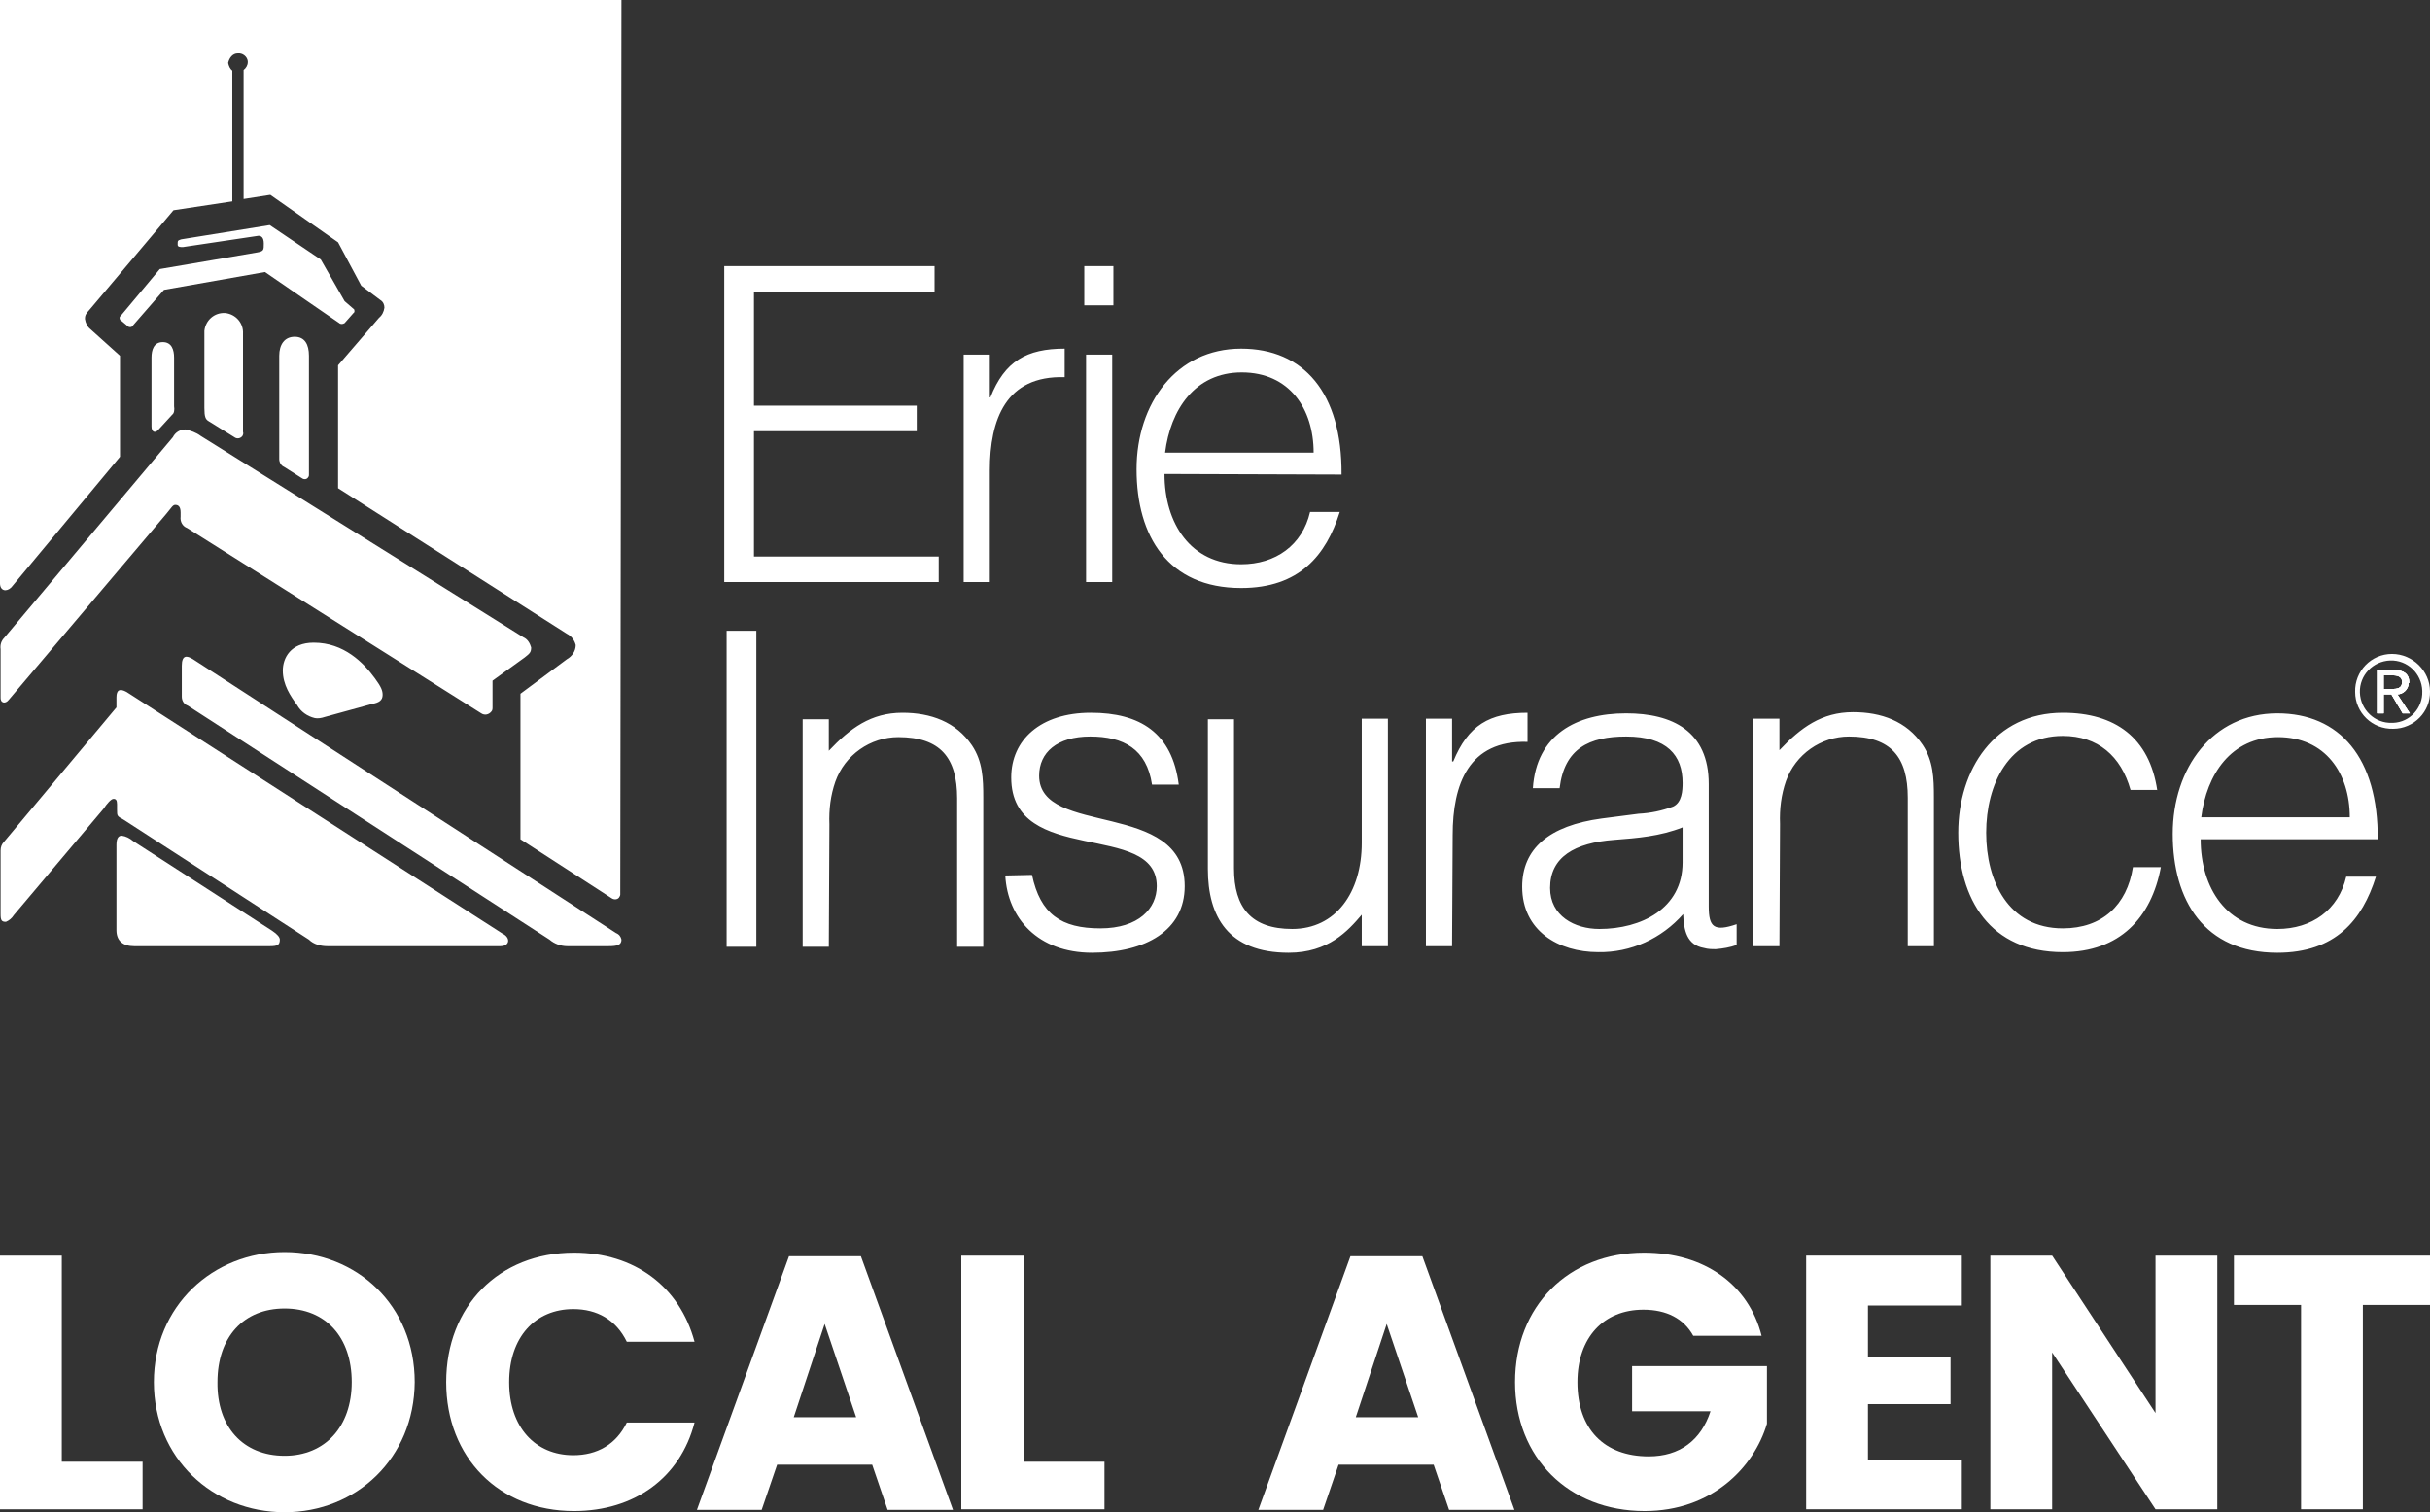
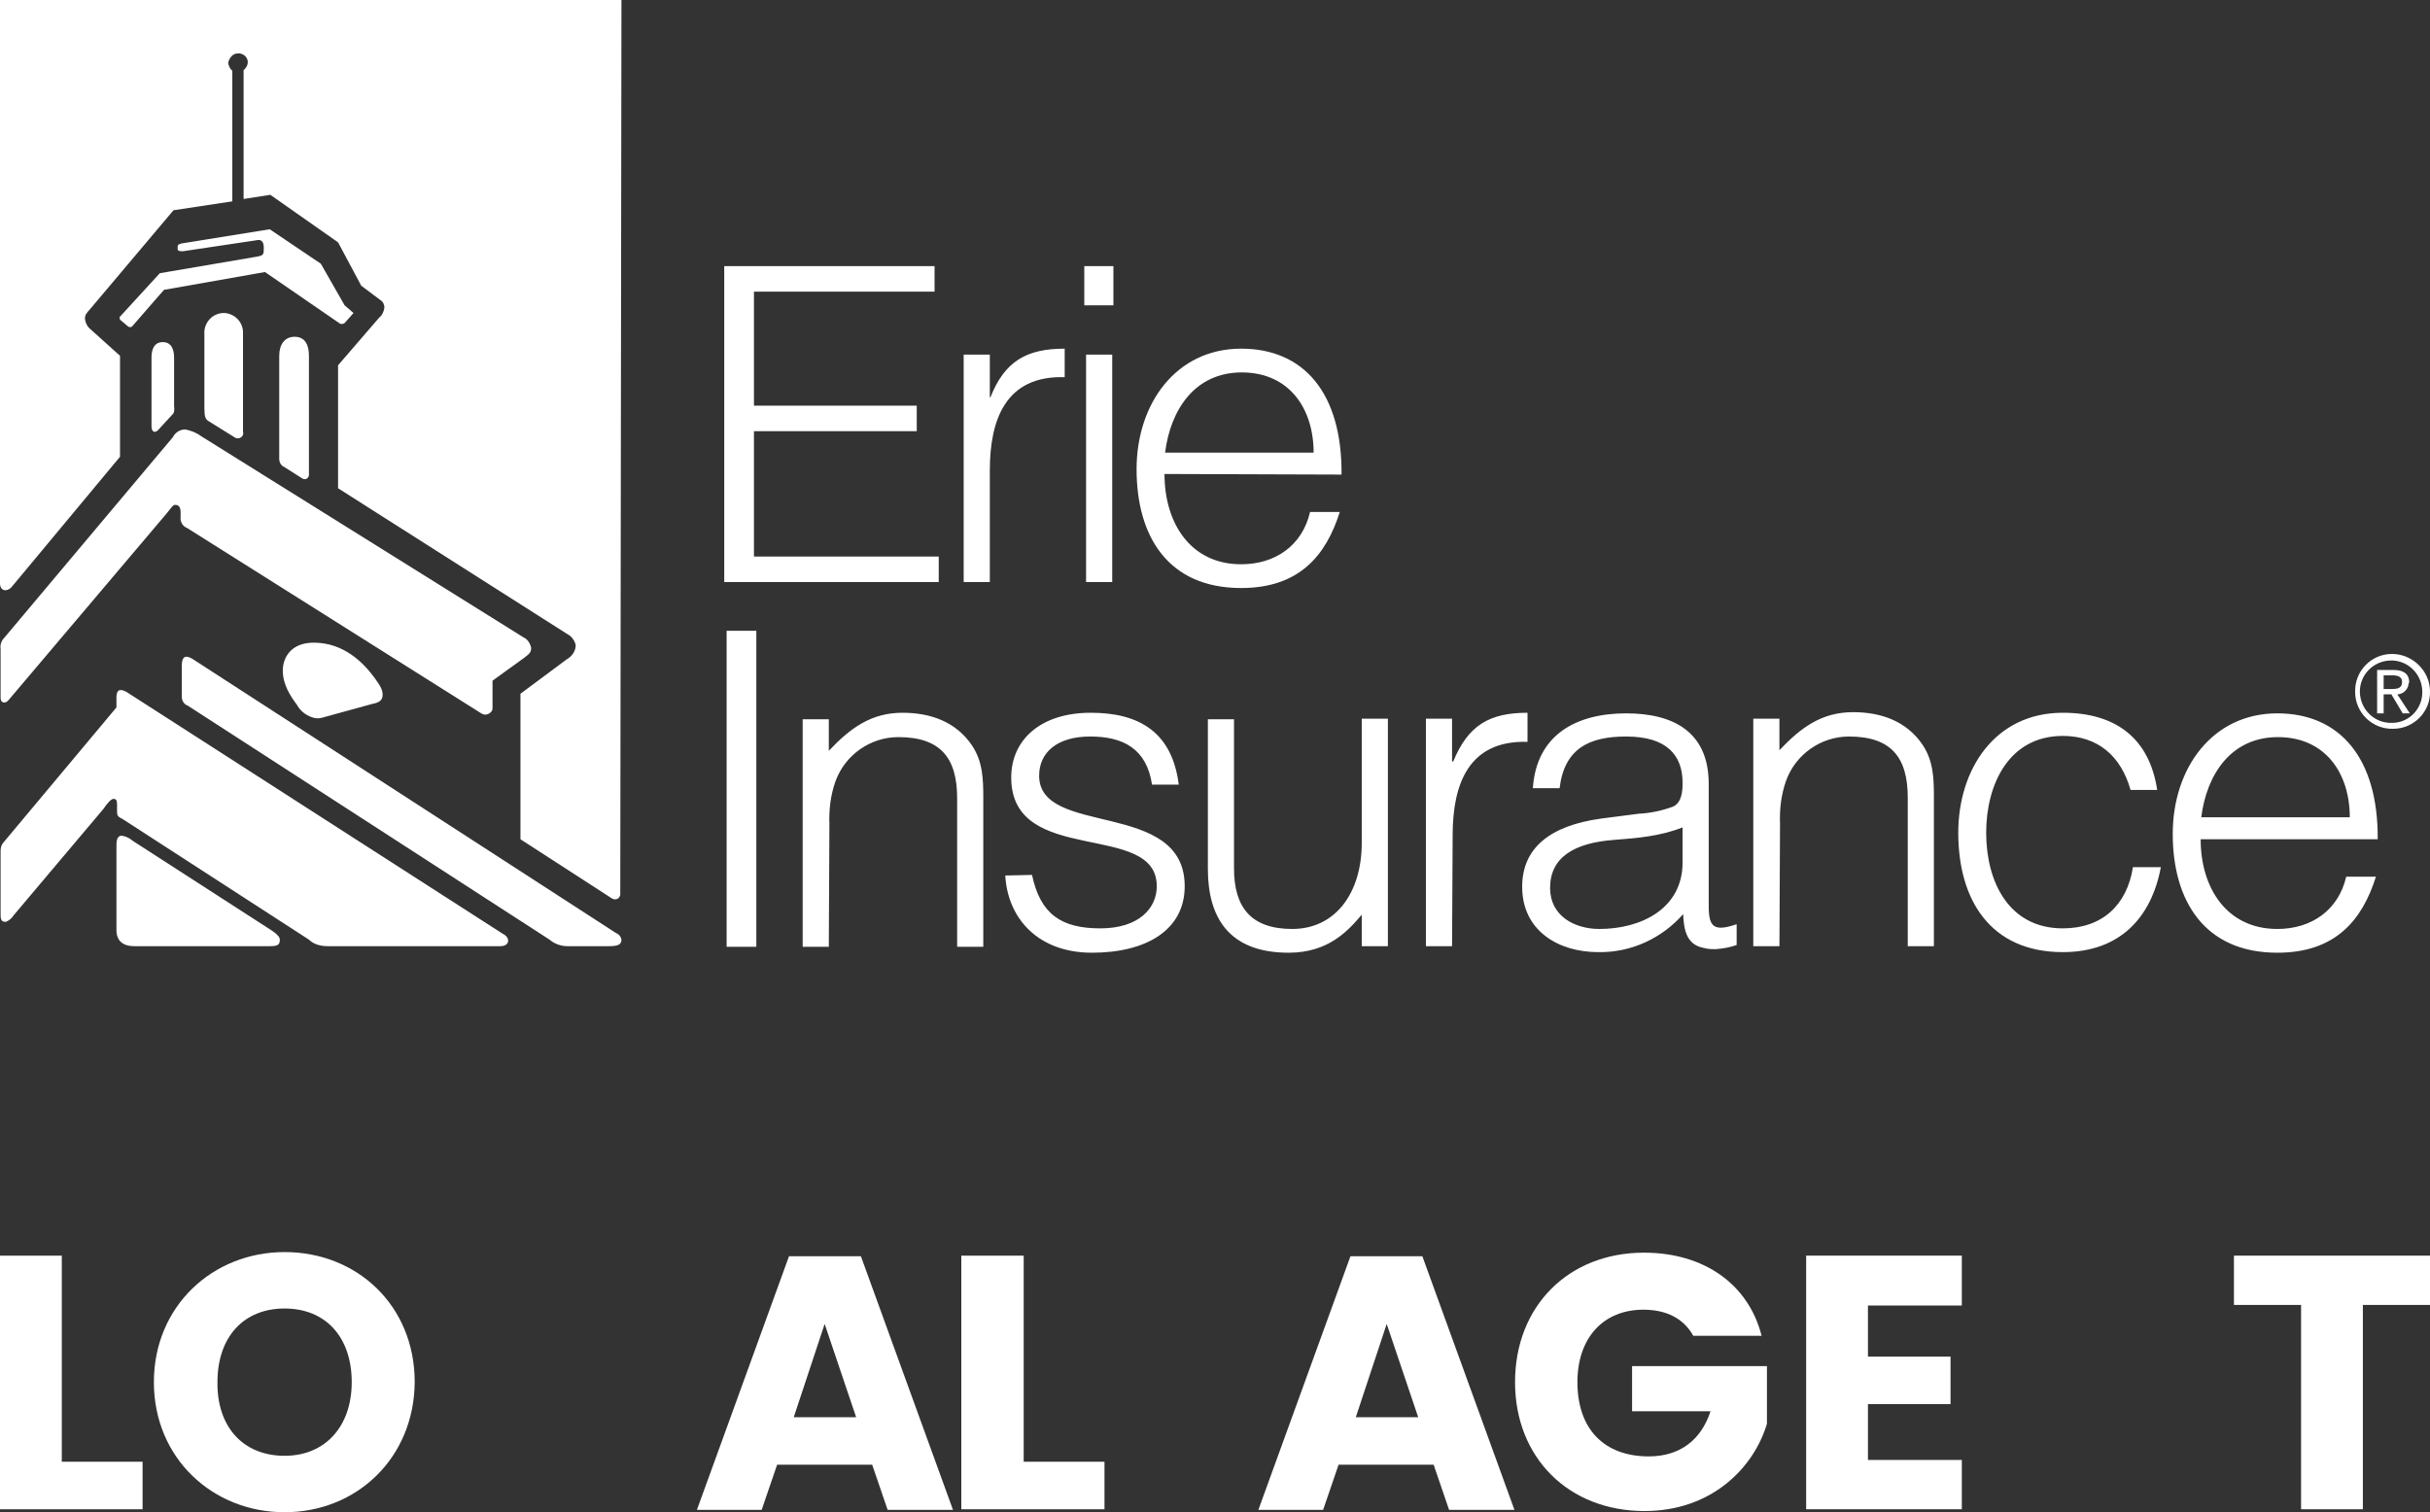
<svg xmlns="http://www.w3.org/2000/svg" viewBox="0 0 409 254.6">
  <rect x="0" y="0" width="409" height="254.6" fill="#333333" stroke="none" />
  <g fill="#fff">
    <path d="m158 98v-4.3h-31.1v-21.1h27.4v-4.3h-27.4v-19.2h30.4v-4.3h-35.4v53.2zm8.6-18.8c0-8.6 2.7-16 12.6-15.7v-4.8c-6.4 0-10.1 2.1-12.5 8.2h-.1v-7.2h-4.4v38.3h4.4zm20.6-19.5h-4.4v38.3h4.4zm.2-14.9h-4.9v6.6h4.9zm8.7 31.4c.9-7.2 5-13.5 12.9-13.5 8 0 12.1 6.1 12.1 13.5zm29.7 3.7c.1-13.8-6.4-21.2-16.9-21.2-10.9 0-17.6 9.2-17.6 20.3 0 11.3 5.3 20 17.6 20 9.8 0 14.3-5.5 16.6-12.8h-5c-1.3 5.6-5.8 8.8-11.6 8.8-8.5 0-12.9-6.9-12.9-15.2zm-98.5 26.3h-5v53.2h5zm12.3 32.6c-.1-2.5.2-4.9 1-7.2 1.6-4.5 5.9-7.5 10.6-7.5 7.1 0 9.9 3.5 9.9 10.3v25h4.4v-25.1c0-3.2-.1-6.1-1.9-8.8-2.7-4-7-5.5-11.7-5.5-5.3 0-8.8 2.6-12.4 6.4v-5.3h-4.4v38.3h4.4zm29.6 8.6c.4 7.2 5.5 13 14.6 13s15.6-3.8 15.6-11.2c0-14.7-24.5-8.2-24.5-18.6 0-3.9 3-6.6 8.6-6.6s9.5 2.1 10.4 8.1h4.5c-1.1-8.7-6.5-12.1-14.8-12.1-8.5 0-13.4 4.6-13.4 10.9 0 15.1 24.5 7.2 24.5 18.3 0 3.7-3 7.1-9.5 7.1-6.6 0-10.1-2.4-11.5-9zm60-5.5c0 8.4-4.4 14.5-11.7 14.5-6.9 0-9.8-3.6-9.8-10.2v-25.1h-4.4v25.2c0 8 3.4 14.1 13.6 14.1 6.7 0 10-3.7 12.3-6.4v5.3h4.4v-38.3h-4.4zm15.3-1.3c0-8.6 2.7-16 12.6-15.7v-4.9c-6.4 0-10 2.1-12.5 8.2h-.2v-7.2h-4.4v38.3h4.4zm38.7 4.6c0 7.8-7 11.2-14 11.2-4.2 0-8.3-2.2-8.3-6.9 0-5.2 4.1-7.6 10.8-8.1 3.9-.3 7.7-.6 11.5-2.1zm-13.6-7.4c-8.9 1.2-13.4 5.1-13.4 11.5 0 7.4 6.1 11 12.8 11 5.5.1 10.7-2.3 14.3-6.4.1 2.7.6 5.2 3.5 5.7.7.2 1.3.2 2 .2 1.2-.1 2.4-.3 3.5-.7v-3.5c-3.8 1.3-4.7.5-4.7-3v-20.6c0-8.9-6.1-11.9-13.9-11.9-8.4 0-15.1 3.6-15.7 12.6h4.5c.8-6.7 5-8.7 11.2-8.7 6.9 0 9.5 3.2 9.5 7.8 0 1.3-.1 3.3-1.6 4-1.9.7-3.8 1.1-5.8 1.2zm30 .9c-.1-2.5.2-4.9 1-7.2 1.6-4.5 5.9-7.5 10.6-7.5 7.1 0 9.9 3.5 9.9 10.3v25h4.4v-25.1c0-3.2-.1-6.1-1.9-8.8-2.7-4-7-5.5-11.7-5.5-5.3 0-8.8 2.6-12.4 6.4v-5.3h-4.4v38.3h4.4zm63.5-5.6c-1.3-8.9-7.1-13.1-15.9-13.1-11.5 0-17.6 9.6-17.6 20.2 0 11.3 5.4 20.1 17.6 20.1 9.6 0 14.9-5.8 16.5-14.3h-4.7c-1 6.4-5.2 10.3-11.8 10.3-9.2 0-12.9-8-12.9-16.1s3.8-16.3 12.9-16.3c5.9 0 9.8 3.4 11.4 9.1h4.5zm7.4 4.5c.9-7.2 5-13.5 12.9-13.5 8 0 12.1 6.1 12.1 13.5zm29.7 3.7c.1-13.7-6.4-21.2-16.9-21.2-10.9 0-17.6 9.2-17.6 20.3 0 11.2 5.3 20 17.6 20 9.8 0 14.3-5.5 16.6-12.8h-5c-1.3 5.6-5.8 8.8-11.6 8.8-8.5 0-12.9-6.9-12.9-15.1z" />
-     <path d="m22.6 159.3h22.8c1.3 0 1.7-.2 1.7-1.1 0-.4-.4-.9-1.3-1.5l-23.4-15.1c-.6-.5-1.2-.8-1.9-.9-.4 0-.9.2-.9 1.5v14.4c0 1.8 1.1 2.7 3 2.7m6.7-90.9v-8.2c0-1.3-.4-2.6-1.9-2.6s-1.9 1.3-1.9 2.6v11.6c0 .9.6 1.3 1.3.4l2.2-2.4c.3-.2.4-.8.3-1.4m11.6 4.3v-16.5c.1-1.8-1.2-3.3-3-3.5-1.8-.1-3.3 1.2-3.5 3v.5 12.5c0 1.5.2 1.9.7 2.2l4.5 2.8c.4.2.9.1 1.2-.3.1-.2.2-.4.1-.7m6.9 5.9 3 1.9c.4.3.9.2 1.1-.2.1-.1.1-.3.1-.4v-20c0-1.9-.7-3.2-2.4-3.2s-2.6 1.3-2.6 3.2v17.4c0 .5.3 1.1.8 1.3m-27.5-25.4c-.2.1-.2.4-.1.6 0 0 0 .1.1.1l1.3 1.1c.2.1.4.1.6 0l5.4-6.2 17-3 12.5 8.6c.2.2.6.2.9 0l1.5-1.7c.2-.1.2-.4.1-.6 0 0 0-.1-.1-.1l-1.5-1.3-4-7-8.6-5.8-14.9 2.4c-.6.2-.6.2-.6.9 0 .4.4.4.9.4l12.7-1.9c.4 0 .9.2.9 1.3s0 1.3-1.1 1.5l-16.4 2.8zm84.3-53.2h-104.6v98.2c0 1.3 1.1 1.5 1.9.7l18.3-22v-17l-5-4.5c-.5-.4-.8-1-.9-1.7 0-.7.2-.9.9-1.7l14-16.6 9.9-1.5v-22c-.4-.3-.6-.8-.7-1.3.2-.9.8-1.6 1.6-1.6.8-.1 1.6.5 1.7 1.3v.2c0 .5-.3 1-.7 1.3v21.7l4.5-.7 11.4 8 3.9 7.3 3.2 2.4c.5.3.7.8.7 1.3-.1.7-.4 1.3-.9 1.7l-6.9 8v20.7l38.5 24.5c.8.4 1.3 1.1 1.5 1.9 0 1-.6 1.9-1.5 2.4l-7.8 5.8v24.5l15.3 9.9c.4.3 1 .3 1.3-.1.1-.2.2-.3.2-.5zm-73 118.8 60.9 39.4c.8.7 1.9 1.1 3 1.1h6.9c1.5 0 2.2-.2 2.2-1.1-.1-.5-.4-.9-.9-1.1l-71.2-46.1c-1.1-.7-1.9-.7-1.9 1.1v5.2c0 .7.4 1.3 1 1.5m23.1 1.9 8-2.2c1.1-.2 1.7-.6 1.7-1.5 0-.7-.2-1.3-1.3-2.8-1.9-2.6-5.2-6-10.3-6-3.9 0-5.2 2.6-5.2 4.7 0 2.4 1.3 4.3 2.4 5.8.6 1.1 1.7 1.9 3 2.2.5.1 1.1 0 1.7-.2m-53.2-2.9 26.5-31.3c.9-1.1 1.1-1.5 1.5-1.5.6 0 .9.4.9 1.3v.7c-.1.8.3 1.6 1.1 1.9l49.5 31.2c.6.4 1.3.2 1.7-.3.2-.2.2-.5.2-.7v-4.5l5.4-3.9c.9-.7 1.1-.9 1.1-1.7-.2-.7-.6-1.4-1.3-1.7l-54.3-33.9c-.8-.6-1.7-.9-2.6-1.1-.9 0-1.7.5-2.1 1.3l-28.4 33.8c-.5.5-.7 1.2-.6 1.9v8c-.1 1.1.8 1.3 1.4.5m53.6 41.5h29.1c1.7 0 1.7-1.5.4-2.1l-63.3-40.7c-1.1-.6-1.7-.4-1.7.9v1.7l-18.9 22.6c-.4.4-.6.9-.6 1.5v10.7c0 1.1.2 1.3.9 1.3.5-.2 1-.6 1.3-1.1l15.1-17.9c.6-.9 1.3-1.7 1.7-1.7s.6.2.6.9v.9c0 1.1 0 1.1 1.1 1.7l31.2 20.2c.8.8 2 1.1 3.1 1.1" />
+     <path d="m22.6 159.3h22.8c1.3 0 1.7-.2 1.7-1.1 0-.4-.4-.9-1.3-1.5l-23.4-15.1c-.6-.5-1.2-.8-1.9-.9-.4 0-.9.2-.9 1.5v14.4c0 1.8 1.1 2.7 3 2.7m6.7-90.9v-8.2c0-1.3-.4-2.6-1.9-2.6s-1.9 1.3-1.9 2.6v11.6c0 .9.6 1.3 1.3.4l2.2-2.4c.3-.2.4-.8.3-1.4m11.6 4.3v-16.5c.1-1.8-1.2-3.3-3-3.5-1.8-.1-3.3 1.2-3.5 3v.5 12.5c0 1.5.2 1.9.7 2.2l4.5 2.8c.4.2.9.1 1.2-.3.1-.2.2-.4.1-.7m6.9 5.9 3 1.9c.4.3.9.2 1.1-.2.1-.1.1-.3.1-.4v-20c0-1.9-.7-3.2-2.4-3.2s-2.6 1.3-2.6 3.2v17.4c0 .5.3 1.1.8 1.3m-27.5-25.4c-.2.1-.2.4-.1.6 0 0 0 .1.1.1l1.3 1.1c.2.1.4.1.6 0l5.4-6.2 17-3 12.5 8.6c.2.2.6.2.9 0l1.5-1.7l-1.5-1.3-4-7-8.6-5.8-14.9 2.4c-.6.2-.6.2-.6.9 0 .4.4.4.9.4l12.7-1.9c.4 0 .9.2.9 1.3s0 1.3-1.1 1.5l-16.4 2.8zm84.3-53.2h-104.6v98.2c0 1.3 1.1 1.5 1.9.7l18.3-22v-17l-5-4.5c-.5-.4-.8-1-.9-1.7 0-.7.2-.9.9-1.7l14-16.6 9.9-1.5v-22c-.4-.3-.6-.8-.7-1.3.2-.9.8-1.6 1.6-1.6.8-.1 1.6.5 1.7 1.3v.2c0 .5-.3 1-.7 1.3v21.7l4.5-.7 11.4 8 3.9 7.3 3.2 2.4c.5.3.7.8.7 1.3-.1.7-.4 1.3-.9 1.7l-6.9 8v20.7l38.5 24.5c.8.4 1.3 1.1 1.5 1.9 0 1-.6 1.9-1.5 2.4l-7.8 5.8v24.5l15.3 9.9c.4.3 1 .3 1.3-.1.1-.2.2-.3.2-.5zm-73 118.8 60.9 39.4c.8.7 1.9 1.1 3 1.1h6.9c1.5 0 2.2-.2 2.2-1.1-.1-.5-.4-.9-.9-1.1l-71.2-46.1c-1.1-.7-1.9-.7-1.9 1.1v5.2c0 .7.4 1.3 1 1.5m23.1 1.9 8-2.2c1.1-.2 1.7-.6 1.7-1.5 0-.7-.2-1.3-1.3-2.8-1.9-2.6-5.2-6-10.3-6-3.9 0-5.2 2.6-5.2 4.7 0 2.4 1.3 4.3 2.4 5.8.6 1.1 1.7 1.9 3 2.2.5.1 1.1 0 1.7-.2m-53.2-2.9 26.5-31.3c.9-1.1 1.1-1.5 1.5-1.5.6 0 .9.4.9 1.3v.7c-.1.8.3 1.6 1.1 1.9l49.5 31.2c.6.4 1.3.2 1.7-.3.2-.2.2-.5.2-.7v-4.5l5.4-3.9c.9-.7 1.1-.9 1.1-1.7-.2-.7-.6-1.4-1.3-1.7l-54.3-33.9c-.8-.6-1.7-.9-2.6-1.1-.9 0-1.7.5-2.1 1.3l-28.4 33.8c-.5.5-.7 1.2-.6 1.9v8c-.1 1.1.8 1.3 1.4.5m53.6 41.5h29.1c1.7 0 1.7-1.5.4-2.1l-63.3-40.7c-1.1-.6-1.7-.4-1.7.9v1.7l-18.9 22.6c-.4.4-.6.9-.6 1.5v10.7c0 1.1.2 1.3.9 1.3.5-.2 1-.6 1.3-1.1l15.1-17.9c.6-.9 1.3-1.7 1.7-1.7s.6.2.6.9v.9c0 1.1 0 1.1 1.1 1.7l31.2 20.2c.8.8 2 1.1 3.1 1.1" />
    <path d="m402.6 121.7c-2.9.1-5.3-2.2-5.4-5.1s2.2-5.3 5.1-5.4 5.3 2.2 5.4 5.1v.1c.1 2.8-2.1 5.2-4.9 5.3-.1 0-.1 0-.2 0m0-11.6c-3.5 0-6.3 2.9-6.2 6.4 0 3.5 2.9 6.3 6.4 6.2 3.5 0 6.3-2.9 6.2-6.3 0-3.4-2.9-6.3-6.4-6.3z" />
-     <path d="m401.2 116v-2.3h1.5c.8 0 1.6.2 1.6 1.1 0 1.1-.8 1.2-1.8 1.2zm4.3-1.1c0-1.4-.9-2.1-2.6-2.1h-2.8v7.3h1.1v-3.2h1.3l1.9 3.2h1.2l-2.1-3.2c1 0 1.9-.9 1.9-1.9.1 0 .1-.1.1-.1" />
-     <path d="m401.2 116v-2.3h1.5c.8 0 1.6.2 1.6 1.1 0 1.1-.8 1.2-1.8 1.2zm4.3-1.1c0-1.4-.9-2.1-2.6-2.1h-2.8v7.3h1.1v-3.2h1.3l1.9 3.2h1.2l-2.1-3.2c1 0 1.9-.9 1.9-1.9.1 0 .1-.1.1-.1" />
    <path d="m401.2 116v-2.3h1.5c.8 0 1.6.2 1.6 1.1 0 1.1-.8 1.2-1.8 1.2zm4.3-1.1c0-1.4-.9-2.1-2.6-2.1h-2.8v7.3h1.1v-3.2h1.3l1.9 3.2h1.2l-2.1-3.2c1 0 1.9-.9 1.9-1.9.1 0 .1-.1.1-.1" />
    <path d="m10.4 211.4v34.7h13.6v8h-24v-42.7z" />
    <path d="m47.9 254.6c-12.1 0-22-9.1-22-21.9s9.9-21.9 22-21.9c12.2 0 21.9 9 21.9 21.9-.1 12.8-9.8 21.9-21.9 21.9zm0-9.5c6.8 0 11.3-4.9 11.3-12.4 0-7.6-4.4-12.4-11.3-12.4s-11.3 4.8-11.3 12.4c-.1 7.5 4.3 12.4 11.3 12.4z" />
-     <path d="m96.6 210.9c10.2 0 17.8 5.7 20.3 15h-11.4c-1.8-3.7-5-5.5-9-5.5-6.4 0-10.8 4.7-10.8 12.3s4.4 12.3 10.8 12.3c4 0 7.2-1.8 9-5.5h11.4c-2.4 9.3-10.1 14.9-20.3 14.9-12.6 0-21.5-9-21.5-21.7 0-12.8 8.9-21.8 21.5-21.8z" />
    <path d="m146.8 246.6h-16l-2.6 7.6h-10.9l15.5-42.7h12.1l15.5 42.7h-11zm-8-23.7-5.2 15.7h10.5z" />
    <path d="m172.3 211.4v34.7h13.6v8h-24.1v-42.7z" />
    <path d="m241.3 246.6h-16l-2.6 7.6h-10.9l15.5-42.7h12.1l15.5 42.7h-11zm-7.9-23.7-5.2 15.7h10.5z" />
    <path d="m296.5 224.9h-11.5c-1.6-2.9-4.5-4.4-8.4-4.4-6.7 0-11.1 4.7-11.1 12.2 0 7.9 4.5 12.5 12 12.5 5.2 0 8.8-2.7 10.4-7.6h-13.2v-7.6h22.7v9.7c-2.2 7.4-9.3 14.7-20.6 14.7-12.8 0-21.8-9-21.8-21.7 0-12.8 9-21.8 21.7-21.8 10.1 0 17.6 5.3 19.8 14z" />
    <path d="m330.2 219.8h-15.8v8.6h13.9v8h-13.9v9.4h15.8v8.3h-26.2v-42.7h26.2z" />
-     <path d="m373.2 211.4v42.7h-10.4l-17.4-26.4v26.4h-10.4v-42.7h10.4l17.4 26.5v-26.5z" />
    <path d="m375.9 211.4h33.1v8.3h-11.3v34.4h-10.4v-34.4h-11.3v-8.3z" />
  </g>
</svg>